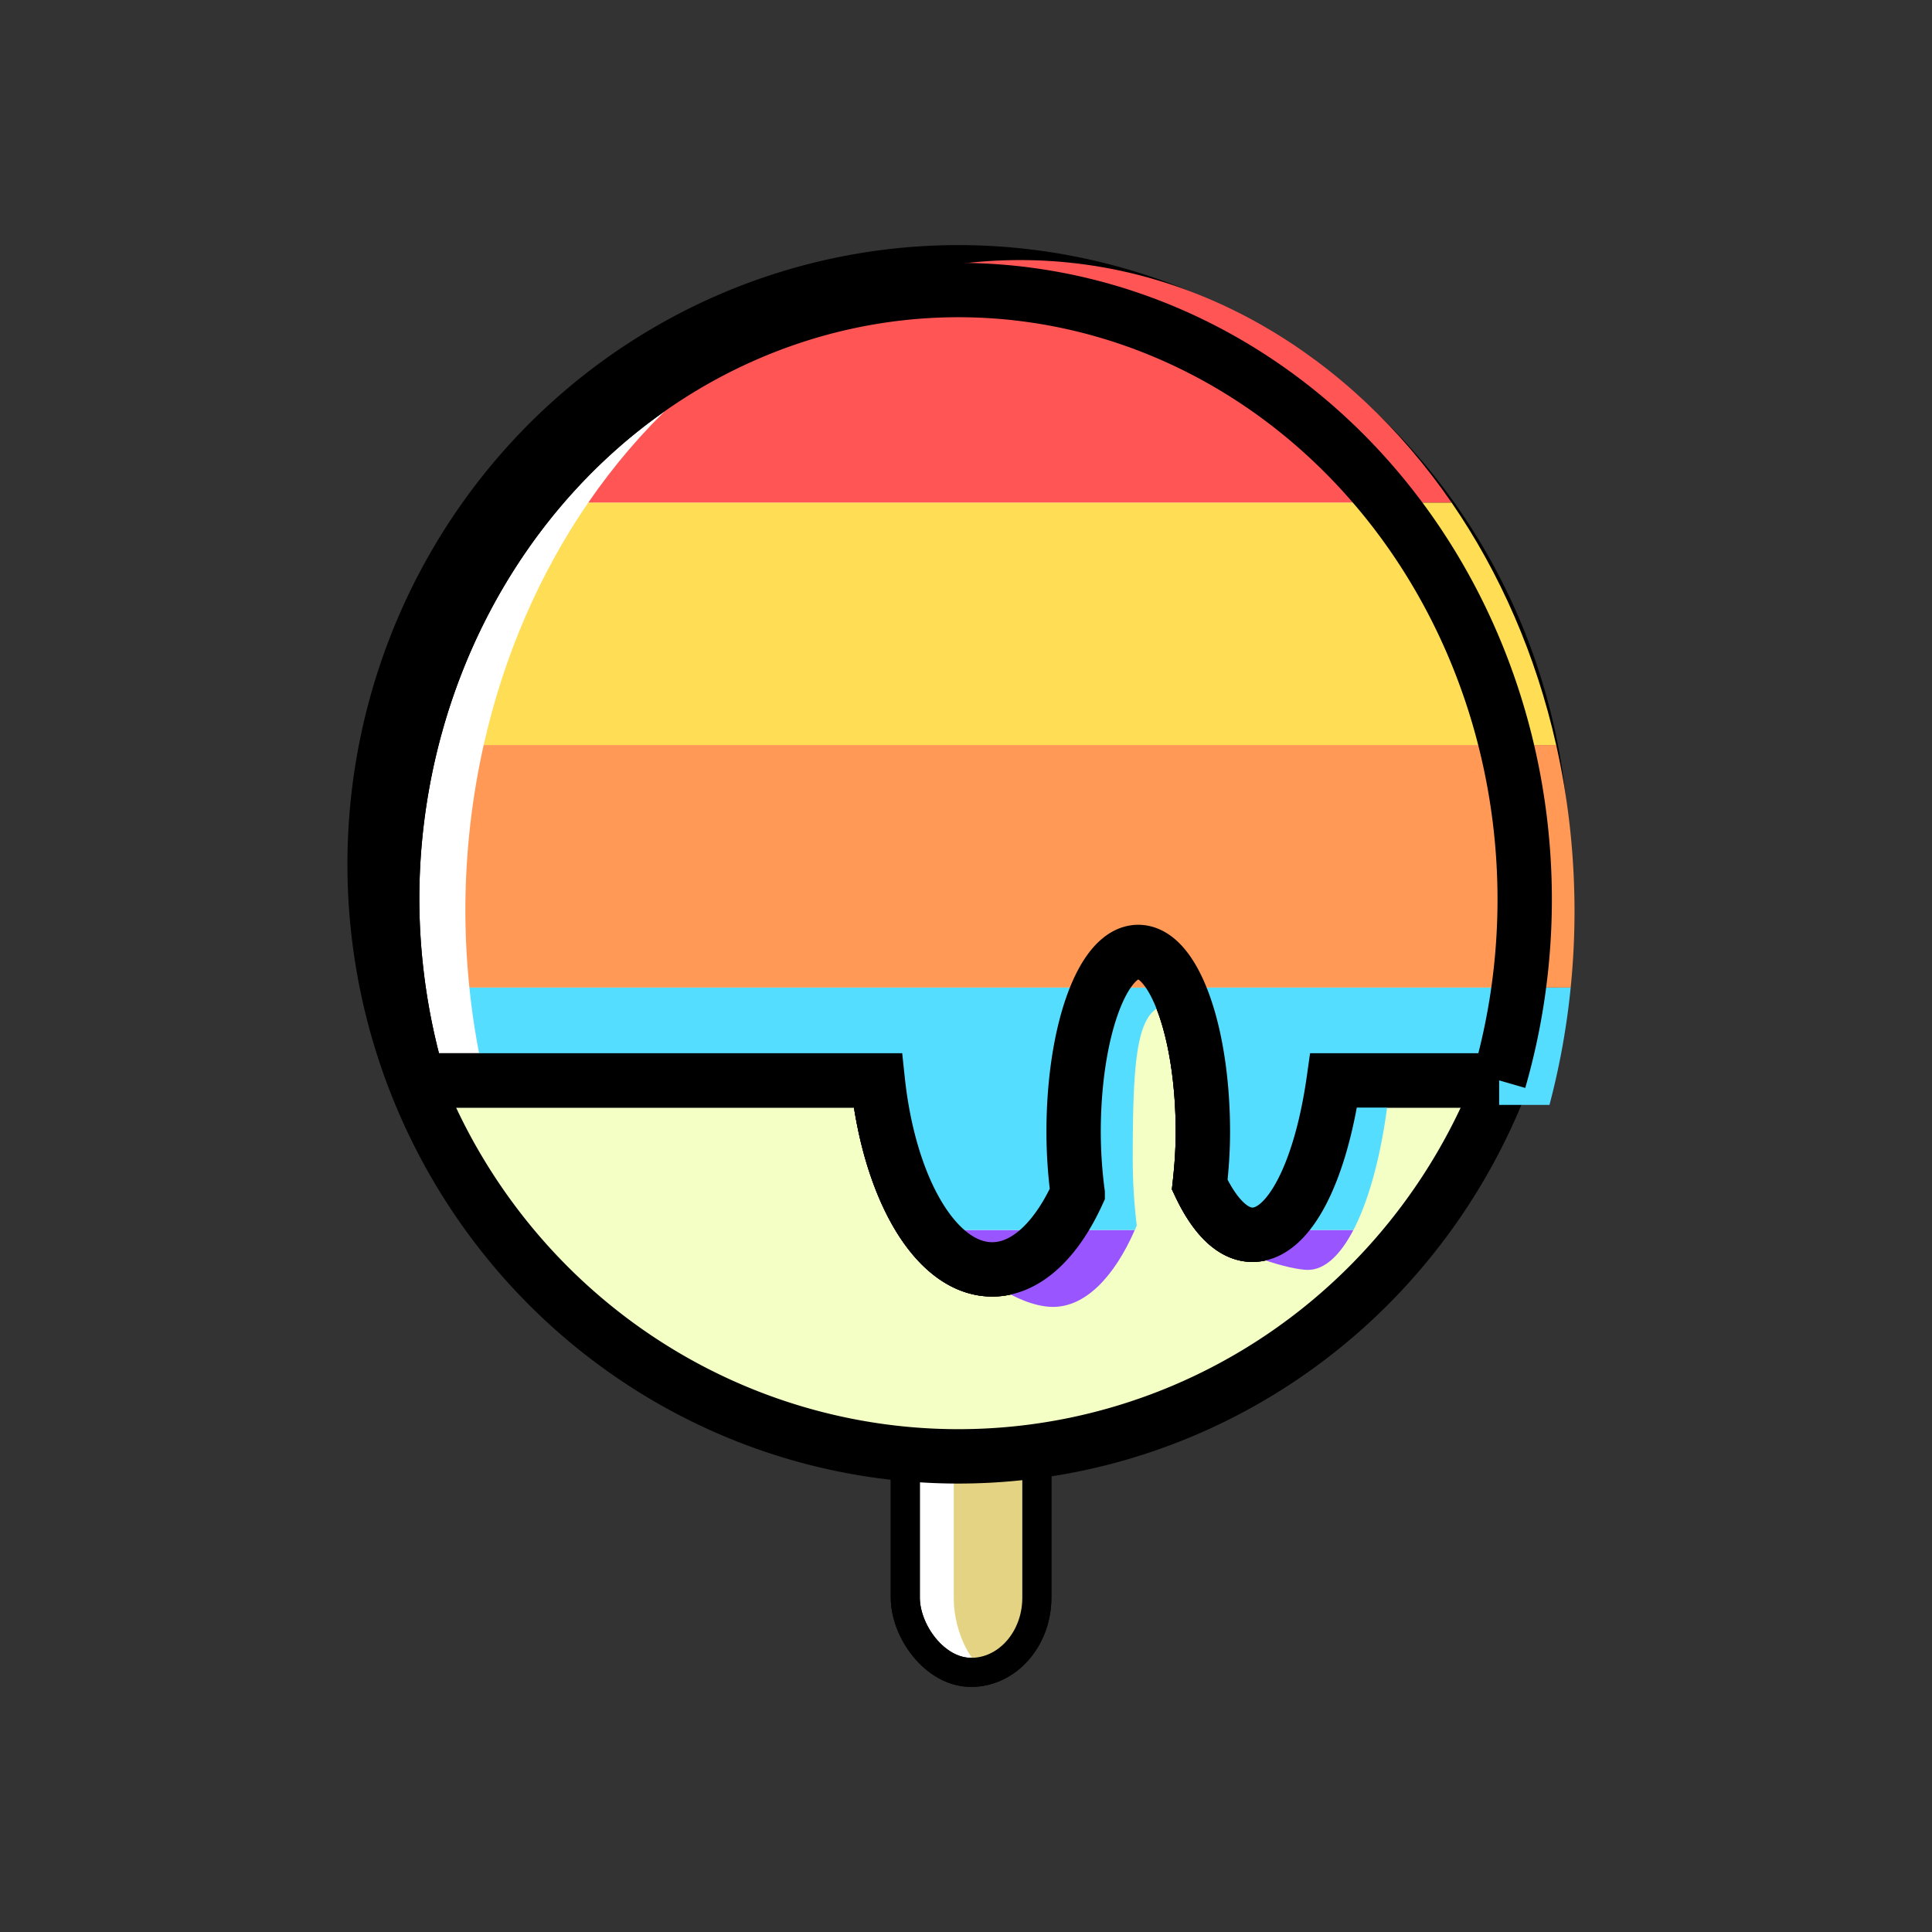
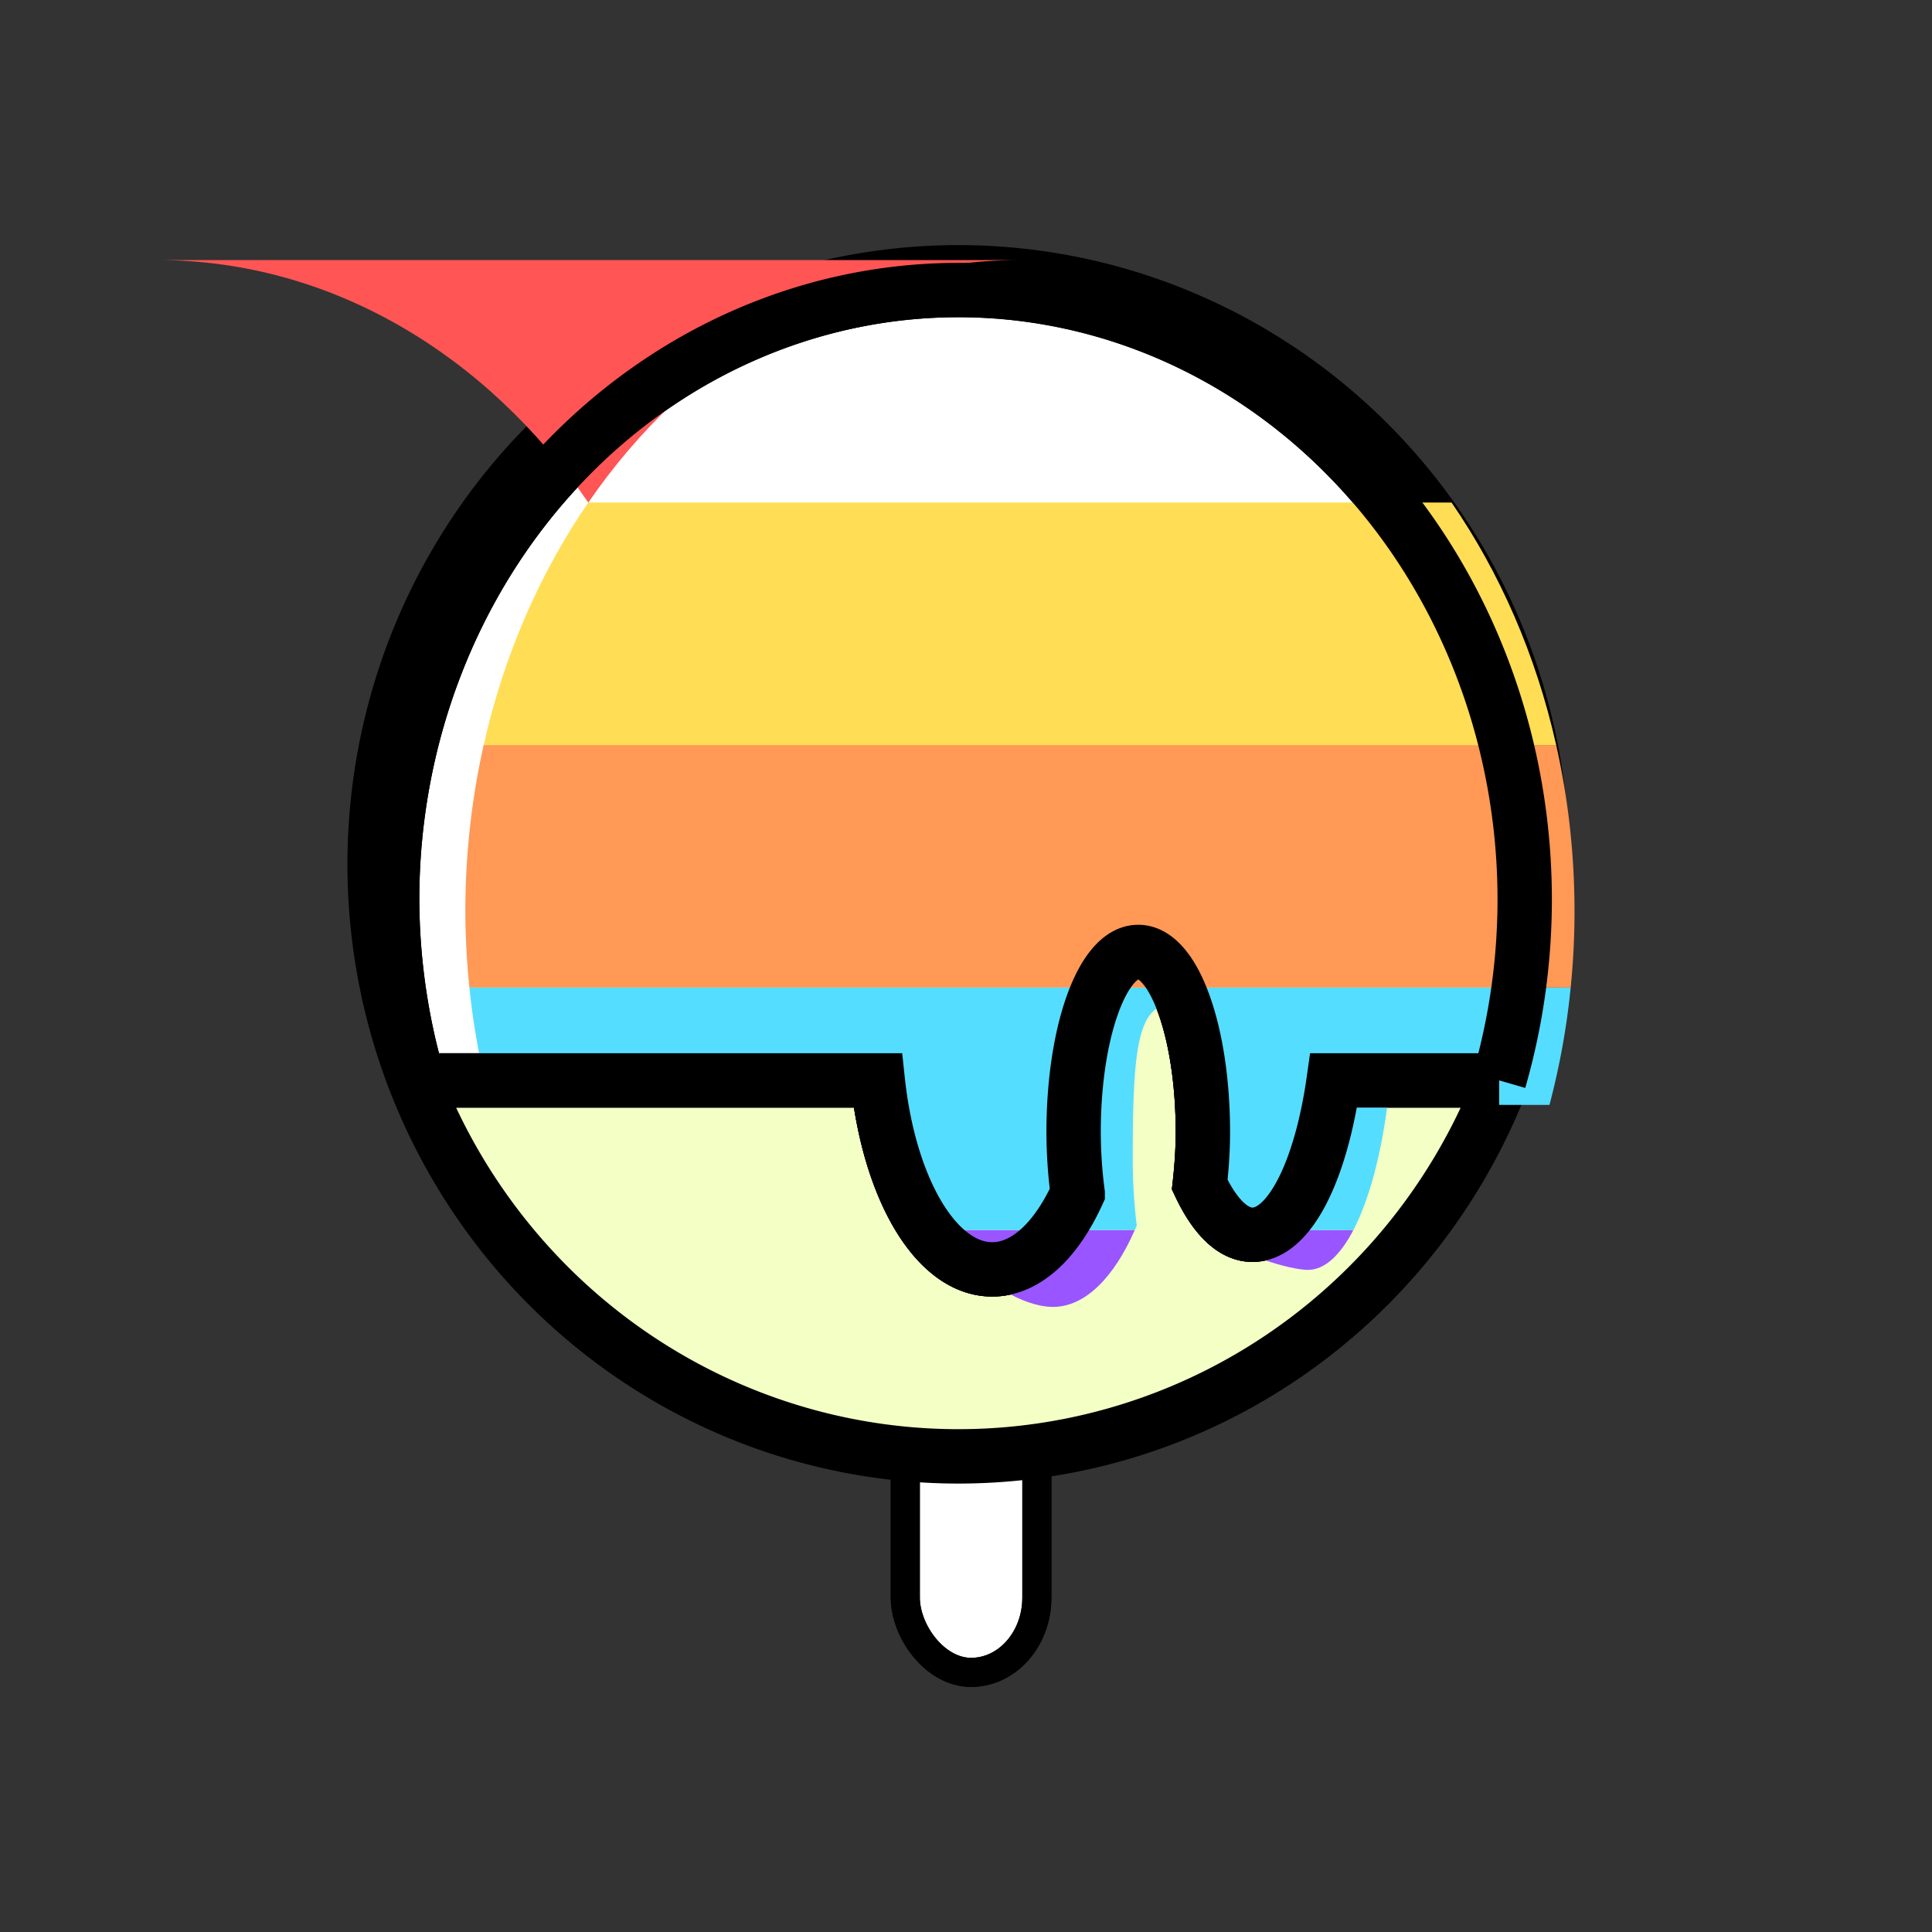
<svg xmlns="http://www.w3.org/2000/svg" id="svg8" width="1024" height="1024" version="1.1" viewBox="0 0 270.933 270.933">
  <rect x="0" y="0" width="270.933" height="270.933" fill="#333333" stroke="none" />
  <g id="layer1">
    <g id="g1522">
-       <path id="rect1510" d="M-438.491 75.473h298.45v12.634h-298.45z" style="fill:#5df;stroke-width:.083;fill-opacity:1" />
      <path id="rect1512" d="M-438.491 62.839h298.45v12.634h-298.45z" style="fill:#f95;stroke-width:.083;fill-opacity:1" />
      <path id="rect1514" d="M-438.491 50.206h298.45V62.84h-298.45z" style="fill:#fd5;stroke-width:.083;fill-opacity:1" />
      <path id="rect1516" d="M-438.491 37.572h298.45v12.634h-298.45z" style="fill:#f55;stroke-width:.083;fill-opacity:1" />
    </g>
    <rect id="rect945" width="18.447" height="42.764" x="126.955" y="191.759" rx="36.703" ry="10.477" style="fill:#fff;fill-opacity:1;stroke:#000;stroke-width:4.078;stroke-miterlimit:4;stroke-dasharray:none;stroke-opacity:1" />
-     <rect id="rect1415" width="12.503" height="43.458" x="133.752" y="191.412" rx="24.878" ry="10.647" style="fill:#e5d384;fill-opacity:1;stroke:none;stroke-width:3.385;stroke-miterlimit:4;stroke-dasharray:none;stroke-opacity:1" />
    <rect id="rect1374" width="18.447" height="42.764" x="126.955" y="191.759" rx="36.703" ry="10.477" style="fill:none;fill-opacity:1;stroke:#000;stroke-width:4.078;stroke-miterlimit:4;stroke-dasharray:none;stroke-opacity:1" />
    <path id="path1376-0" d="M134.403 38.185a81.866 83.024 0 0 0-81.867 83.024 81.866 83.024 0 0 0 81.867 83.024 81.866 83.024 0 0 0 81.863-83.024 81.866 83.024 0 0 0-81.863-83.024zm0 2.49a79.411 85.471 0 0 1 79.411 85.473 79.411 85.471 0 0 1-3.585 25.356h-23.2c-1.796 12.7-6.202 21.652-11.39 21.652-2.791 0-5.34-2.651-7.394-7.021.259-2.354.44-4.806.44-7.402 0-13.98-4.04-25.237-9.062-25.237-5.023 0-9.067 11.257-9.067 25.237 0 3.039.224 5.907.574 8.6-2.993 6.565-7.243 10.676-11.986 10.676-7.888 0-14.433-11.313-16.05-26.505H58.656a79.411 85.471 0 0 1-3.665-25.356 79.411 85.471 0 0 1 79.411-85.473z" style="color:#000;clip-rule:nonzero;display:inline;overflow:visible;visibility:visible;isolation:auto;mix-blend-mode:normal;color-interpolation:sRGB;color-interpolation-filters:linearRGB;solid-color:#000;solid-opacity:1;fill:#f3ffc5;fill-opacity:1;fill-rule:nonzero;stroke:#000;stroke-width:7.627;stroke-linecap:butt;stroke-linejoin:miter;stroke-miterlimit:4;stroke-dasharray:none;stroke-dashoffset:0;stroke-opacity:1;color-rendering:auto;image-rendering:auto;shape-rendering:auto;text-rendering:auto;enable-background:accumulate" />
    <path id="path934" d="M134.403 40.675a79.411 85.471 0 0 0-79.411 85.471 79.411 85.471 0 0 0 3.663 25.36h64.438c1.618 15.192 8.164 26.503 16.052 26.503 4.743 0 8.992-4.109 11.985-10.673a66.435 66.435 0 0 1-.573-8.602c0-13.98 4.044-25.237 9.066-25.237 5.023 0 9.063 11.258 9.063 25.237 0 2.596-.181 5.047-.44 7.4 2.053 4.37 4.6 7.02 7.391 7.02 5.189 0 9.594-8.95 11.39-21.648h23.204a79.411 85.471 0 0 0 3.584-25.36 79.411 85.471 0 0 0-79.412-85.471z" style="fill:#fff;fill-opacity:1;stroke:#000;stroke-width:7.622;stroke-miterlimit:4;stroke-dasharray:none;stroke-opacity:1" />
    <path id="rect1407-3-4-9" d="M131.432 172.49c5.077 6.659 11.733 10.783 16.242 10.783 4.503 0 8.549-4.137 11.463-10.784zm38.458 0c3.45 3.52 11.184 5.593 13.522 5.593 2.35 0 4.536-2.05 6.38-5.594z" style="font-variation-settings:normal;vector-effect:none;fill:#95f;fill-opacity:1;stroke:none;stroke-width:4.352;stroke-linecap:round;stroke-linejoin:round;stroke-miterlimit:4;stroke-dasharray:none;stroke-dashoffset:0;stroke-opacity:1;stop-color:#000" />
    <path id="path1417-6-7-0" d="M65.825 138.485a105.31 105.31 0 0 0 3.023 16.457h55.482c.66 6.76 3.48 12.798 7.102 17.547h27.705c.091-.209.185-.412.275-.626a77.435 77.435 0 0 1-.561-9.194c0-14.944.56-21.82 5.478-21.82 4.918 0 5.054 7.41 5.054 22.353 0 2.775-.581 4.861-.835 7.377.291.677.757 1.314 1.342 1.91h19.903c2.144-4.117 3.828-10.252 4.773-17.547h22.725a105.367 105.367 0 0 0 2.974-16.457z" style="fill:#5df;fill-opacity:1;stroke:none;stroke-width:7.798;stroke-miterlimit:4;stroke-dasharray:none;stroke-opacity:1" />
    <path id="path1417-6-7" d="M67.828 104.48a106.63 106.63 0 0 0-2.568 23.354c.01 3.565.201 7.121.565 10.65h154.44c.354-3.53.535-7.086.536-10.65 0-8.073-.895-15.899-2.569-23.354z" style="fill:#f95;fill-opacity:1;stroke:none;stroke-width:7.798;stroke-miterlimit:4;stroke-dasharray:none;stroke-opacity:1" />
    <path id="rect1407-3" d="M82.5 70.474C75.725 80.33 70.658 91.87 67.828 104.48h150.404c-2.83-12.61-7.897-24.15-14.672-34.006Z" style="fill:#fd5;fill-opacity:1;stroke:none;stroke-width:4.352;stroke-linecap:round;stroke-linejoin:round;stroke-miterlimit:4;stroke-dasharray:none;stroke-opacity:1" />
-     <path id="rect1407" d="M143.03 36.47c-24.457-.001-46.273 13.267-60.53 34.004h121.06c-14.256-20.738-36.072-34.005-60.53-34.005Z" style="fill:#f55;fill-opacity:1;stroke:none;stroke-width:4.352;stroke-linecap:round;stroke-linejoin:round;stroke-miterlimit:4;stroke-dasharray:none;stroke-opacity:1" />
+     <path id="rect1407" d="M143.03 36.47c-24.457-.001-46.273 13.267-60.53 34.004c-14.256-20.738-36.072-34.005-60.53-34.005Z" style="fill:#f55;fill-opacity:1;stroke:none;stroke-width:4.352;stroke-linecap:round;stroke-linejoin:round;stroke-miterlimit:4;stroke-dasharray:none;stroke-opacity:1" />
    <path id="rect1378-0" d="M134.403 40.675a79.411 85.471 0 0 0-79.411 85.471 79.411 85.471 0 0 0 3.663 25.36h64.438c1.618 15.192 8.164 26.503 16.052 26.503 4.743 0 8.992-4.109 11.985-10.673a66.435 66.435 0 0 1-.573-8.602c0-13.98 4.044-25.237 9.066-25.237 5.023 0 9.063 11.258 9.063 25.237 0 2.596-.181 5.047-.44 7.4 2.053 4.37 4.6 7.02 7.391 7.02 5.189 0 9.594-8.95 11.39-21.648h23.204a79.411 85.471 0 0 0 3.584-25.36 79.411 85.471 0 0 0-79.412-85.471z" style="fill:none;fill-opacity:1;stroke:#000;stroke-width:7.622;stroke-miterlimit:4;stroke-dasharray:none;stroke-opacity:1" />
  </g>
</svg>